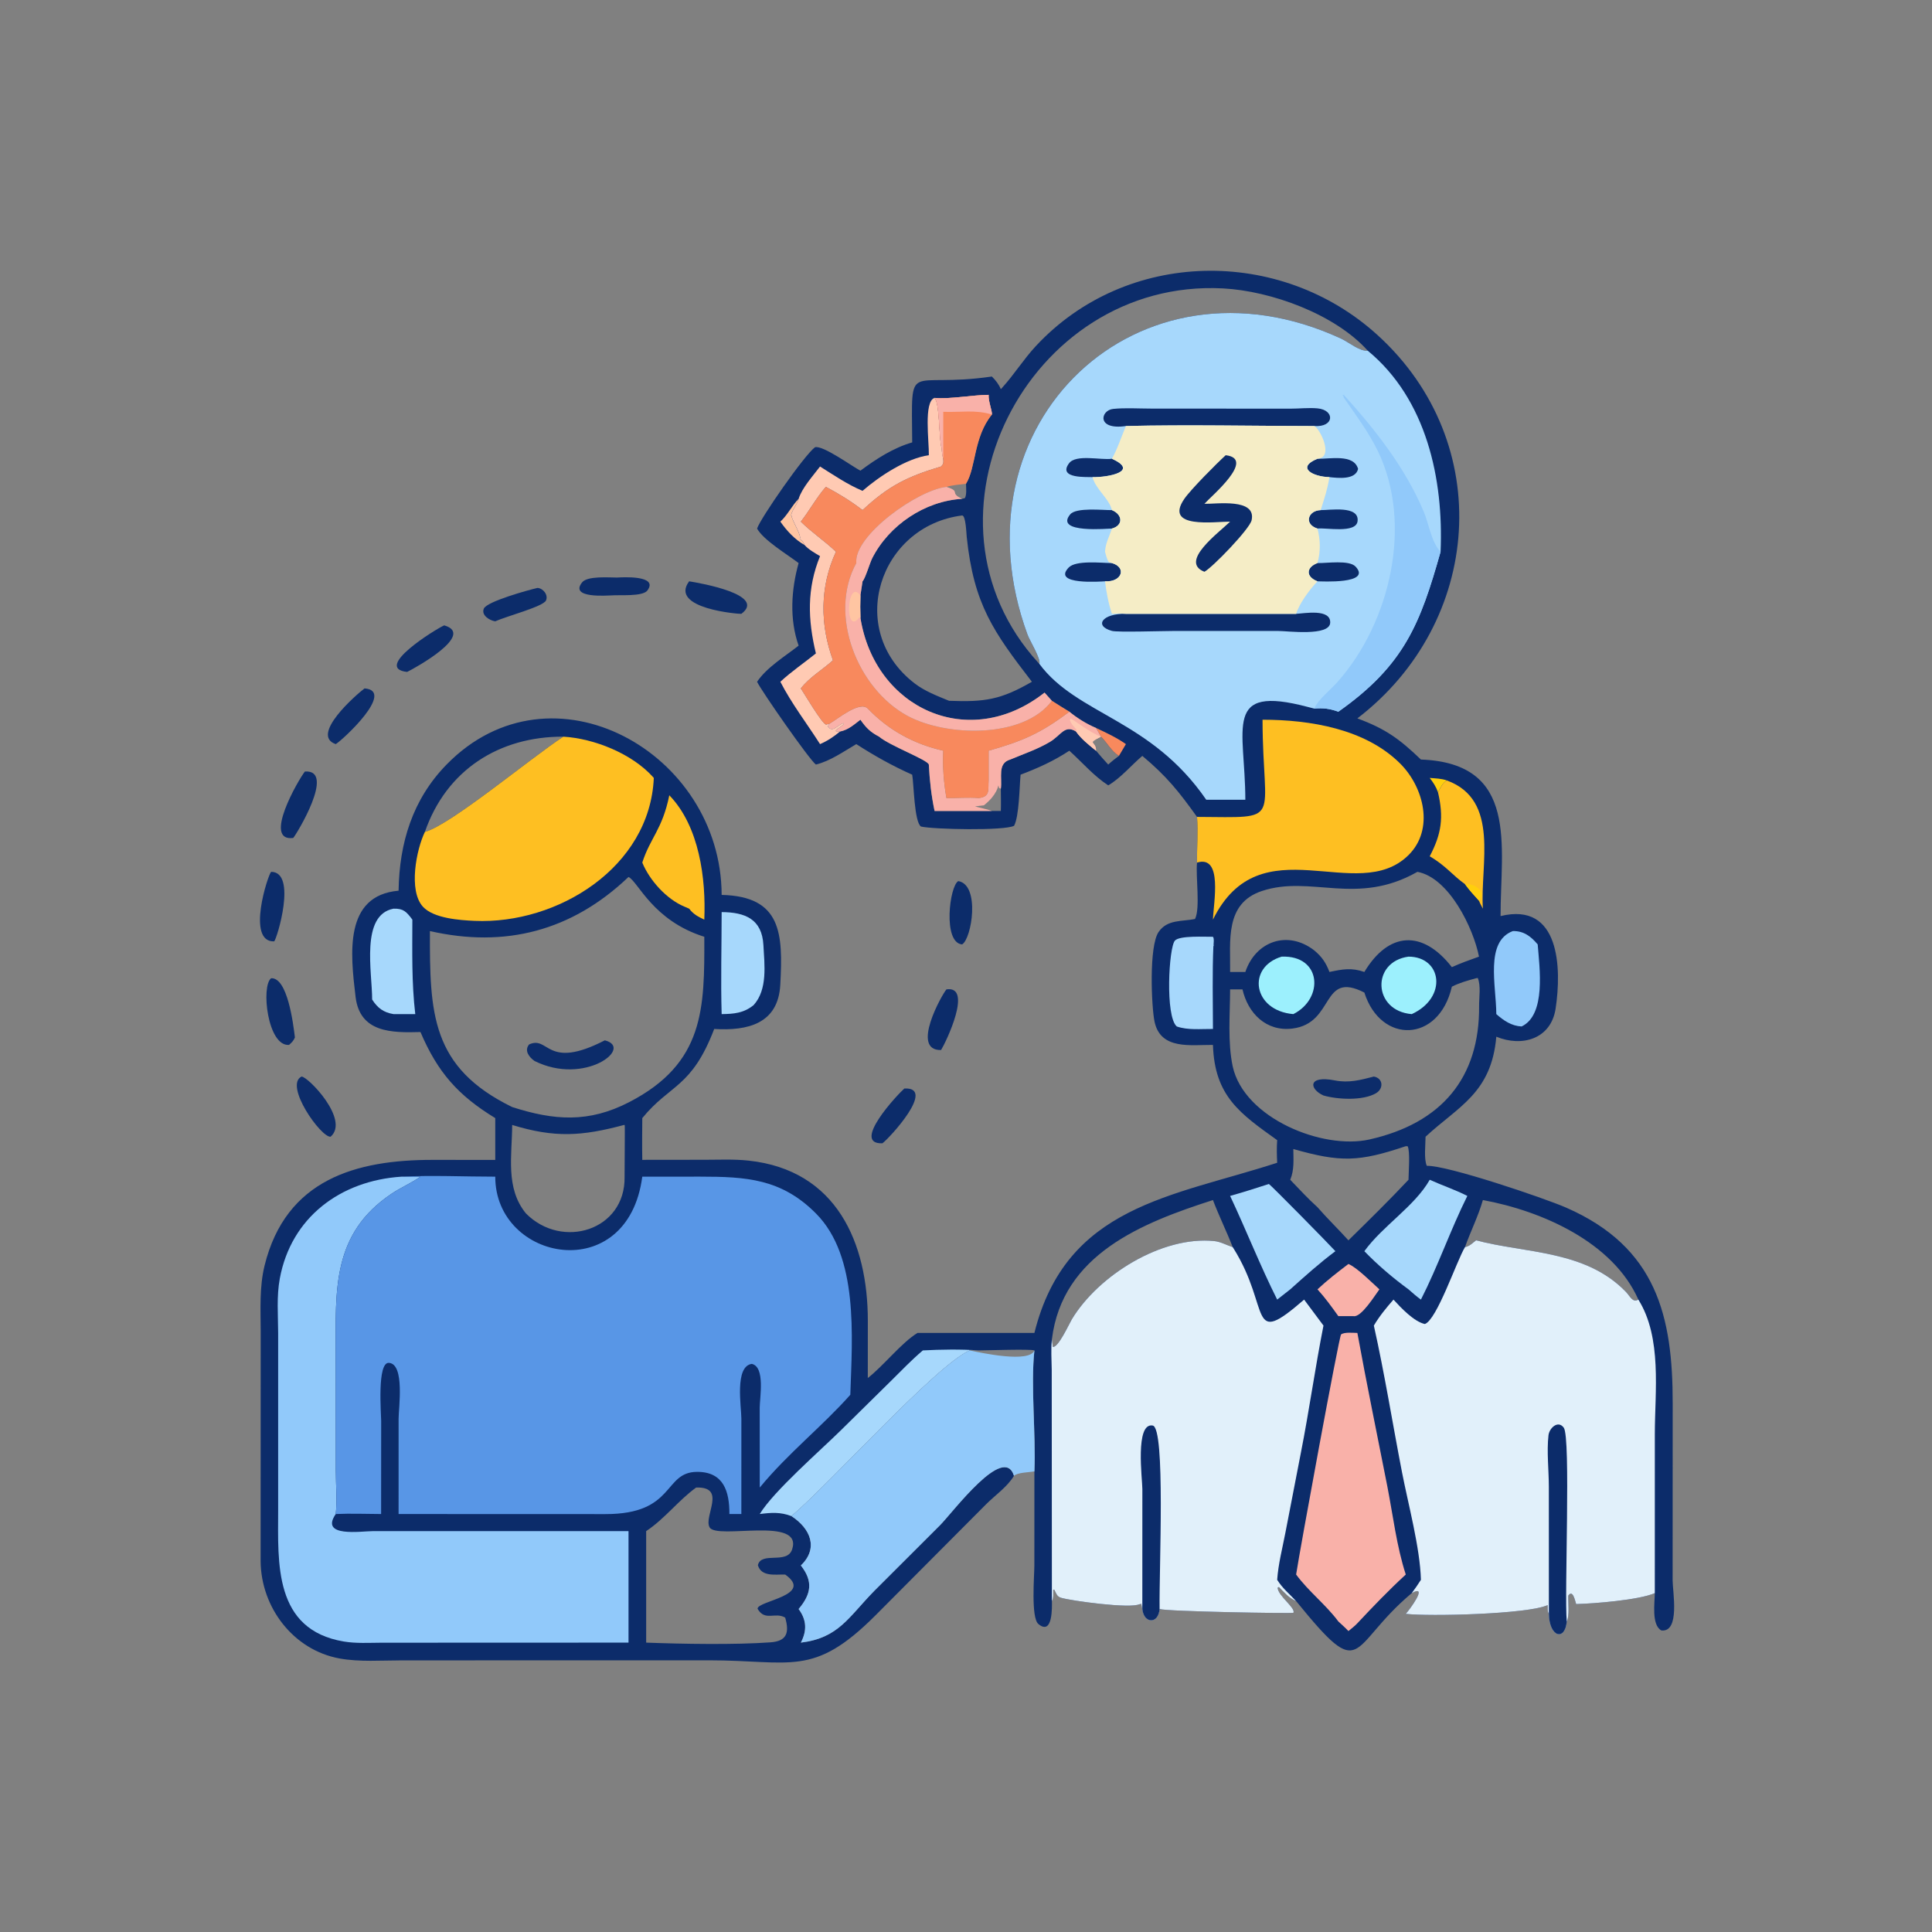
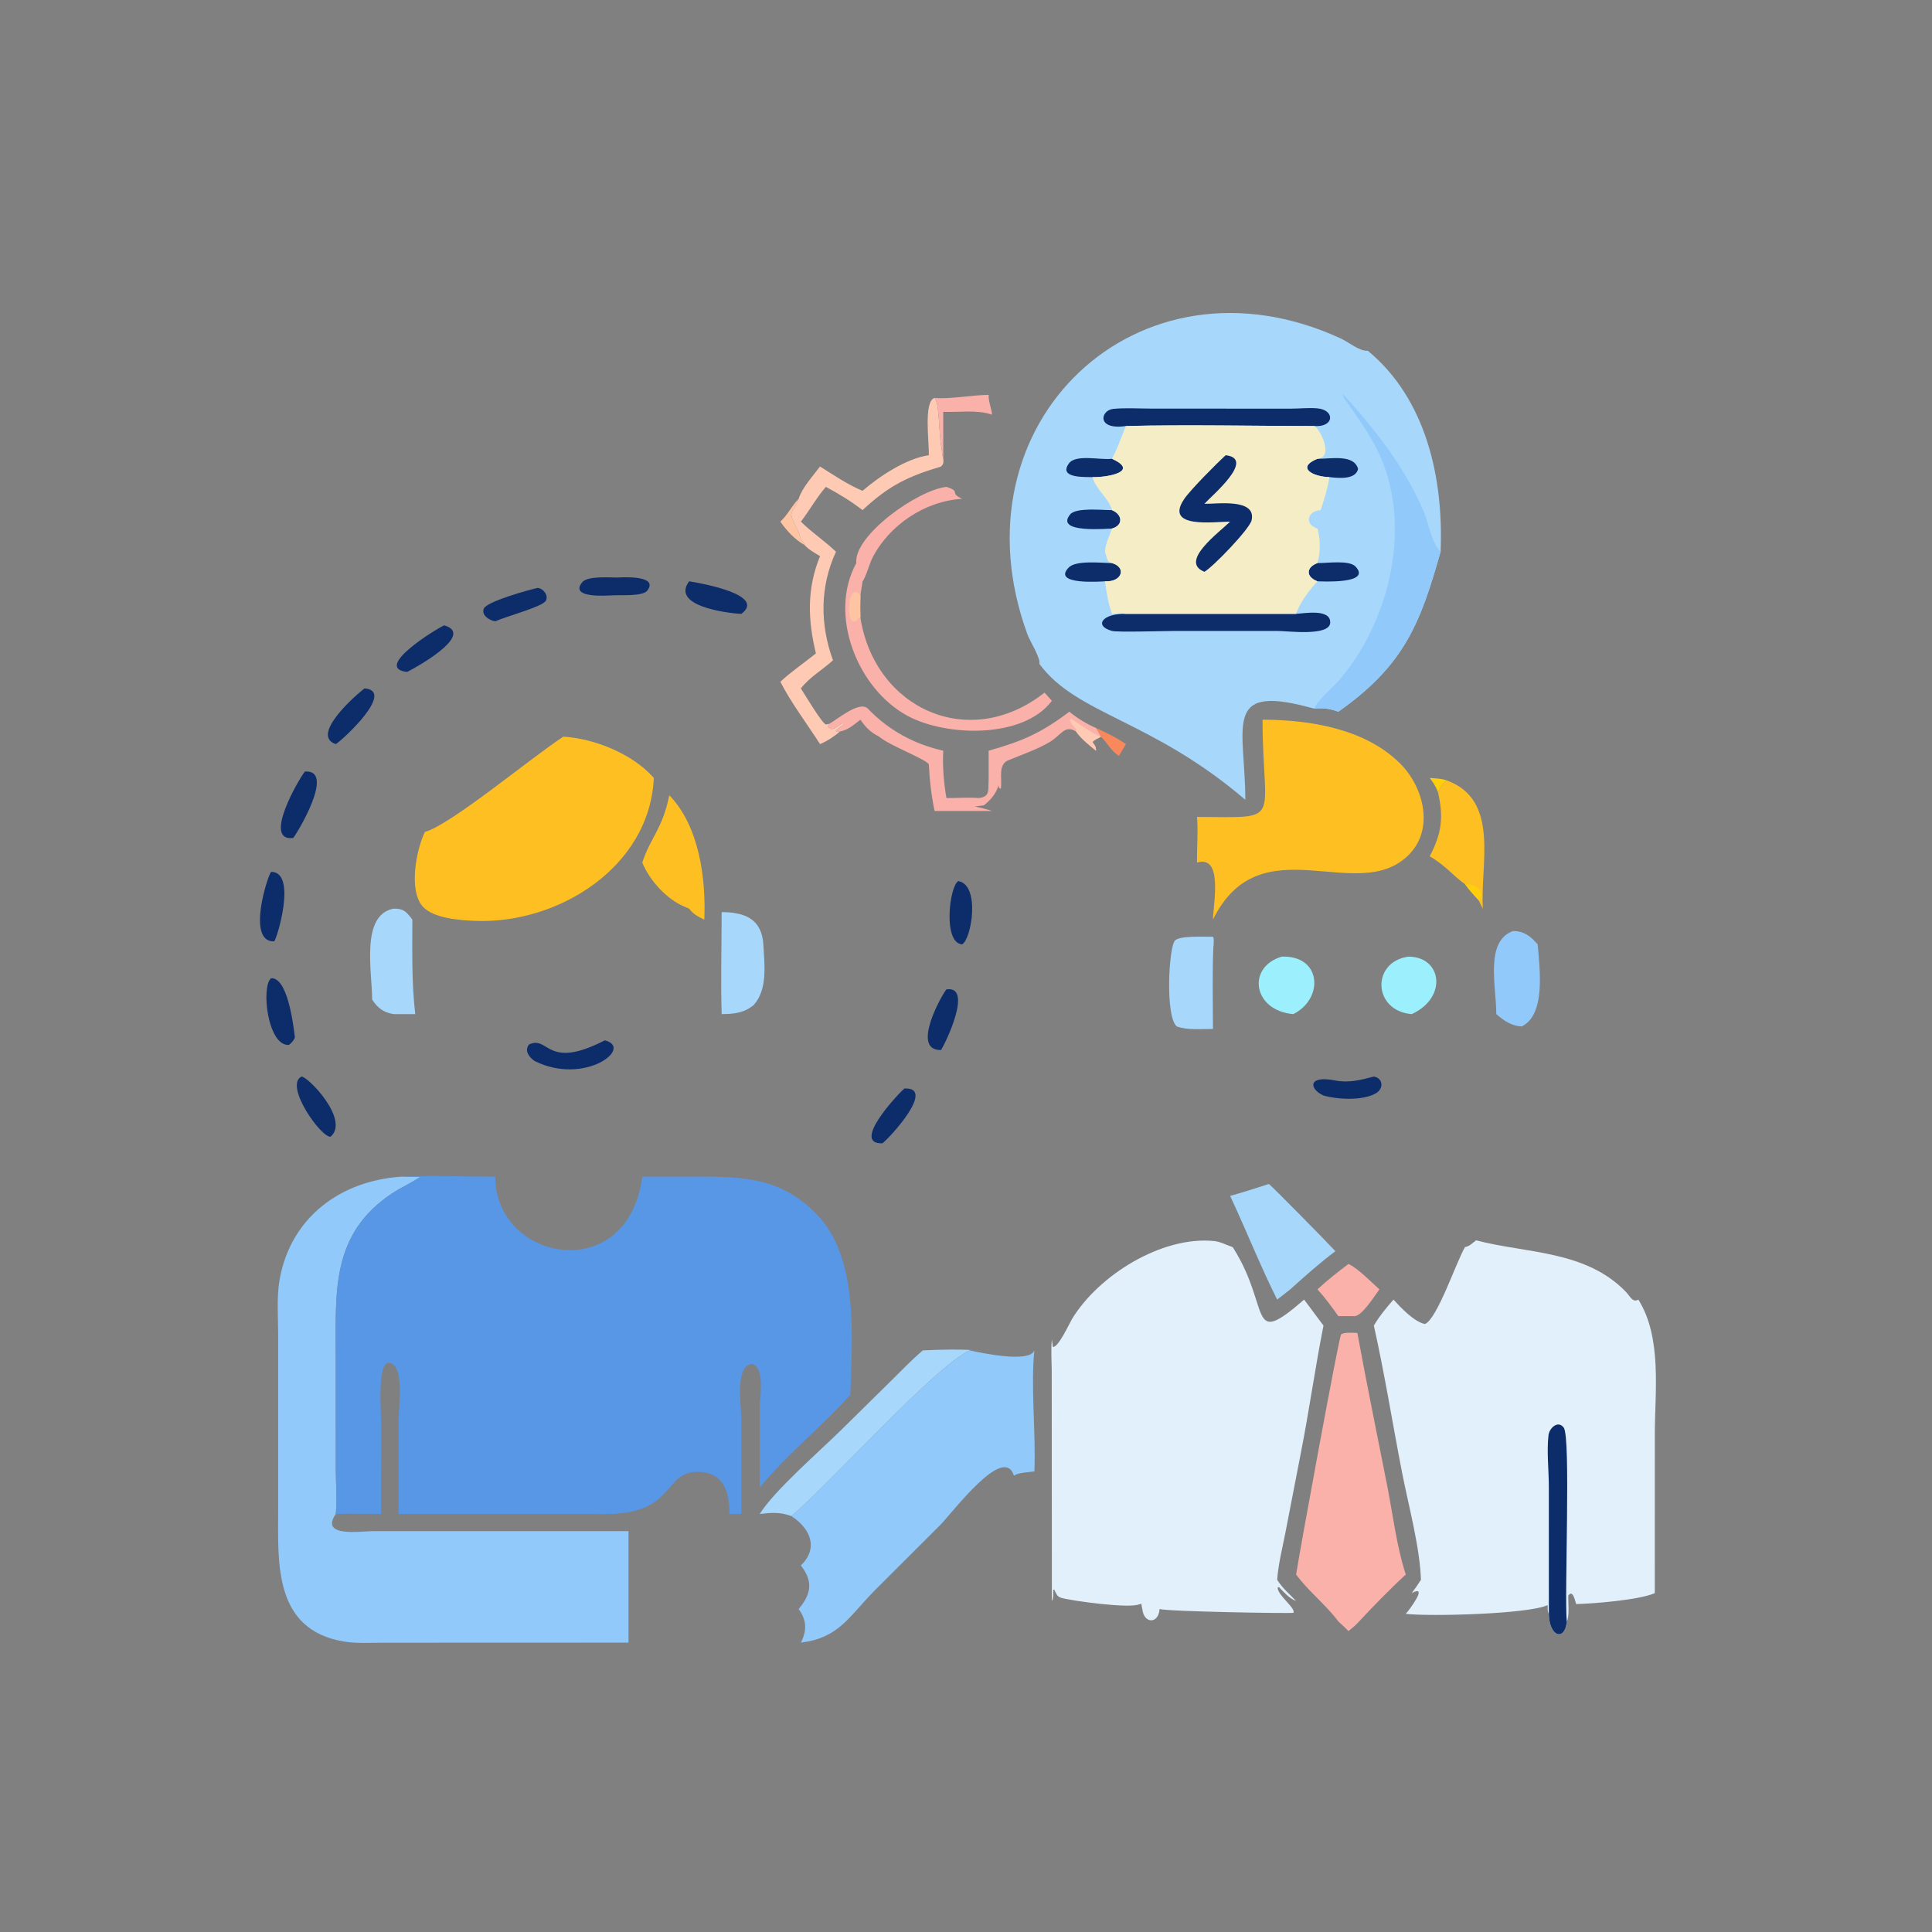
<svg xmlns="http://www.w3.org/2000/svg" width="512" height="512">
  <rect width="100%" height="100%" fill="#808080" stroke="none" />
  <path fill="#0C2C6A" d="M253.963 233.499C259.811 234.516 257.526 248.765 254.973 250.277C249.784 249.859 251.636 234.719 253.963 233.499Z" />
  <path fill="#0C2C6A" d="M250.819 262.196C257.93 261.133 250.651 276.273 249.392 278.27C241.236 278.455 249.643 263.533 250.819 262.196Z" />
  <path fill="#0C2C6A" d="M96.606 182.434C104.888 183.054 90.902 196.024 88.98 197.198C82.083 194.856 94.334 184.139 96.606 182.434Z" />
  <path fill="#0C2C6A" d="M239.668 288.462C248.201 288.044 235.776 301.561 233.856 302.981C225.451 303.302 237.887 290.005 239.668 288.462Z" />
  <path fill="#0C2C6A" d="M182.632 154.053C185.469 154.508 203.271 157.59 196.467 162.673C196.069 162.756 177.19 161.332 182.632 154.053Z" />
  <path fill="#0C2C6A" d="M142.44 155.805C143.937 155.892 145.359 157.67 144.69 159.141C143.957 160.753 134.121 163.34 131.249 164.654C129.823 164.476 127.442 163.05 128.228 161.273C129.064 159.379 140.143 156.324 142.44 155.805Z" />
  <path fill="#0C2C6A" d="M163.542 153.057C164.633 152.995 174.655 152.332 171.572 156.48C170.325 158.159 164.107 157.607 162.059 157.787C161.231 157.782 150.732 158.705 154.278 154.32C155.689 152.574 161.417 153.06 163.542 153.057Z" />
  <path fill="#0C2C6A" d="M117.712 165.729C126.165 168.128 109.944 177.067 107.893 178.067C98.66 177.081 115.581 166.648 117.712 165.729Z" />
  <path fill="#0C2C6A" d="M79.903 285.298C81.617 285.281 92.772 296.785 87.611 301.243C85.078 301.494 75.228 287.642 79.903 285.298Z" />
  <path fill="#0C2C6A" d="M71.855 259.244C76.198 259.011 77.715 271.299 78.154 274.938C77.791 275.836 77.313 276.274 76.596 276.912C70.878 277.349 69.135 261.262 71.855 259.244Z" />
  <path fill="#0C2C6A" d="M71.855 231.046C78.827 231.059 73.367 248.869 72.66 249.477C65.169 249.71 71.046 231.706 71.855 231.046Z" />
  <path fill="#0C2C6A" d="M80.796 204.466C89.166 203.854 78.401 221.363 77.705 222.067C69.526 223.128 79.064 206.648 80.796 204.466Z" />
-   <path fill="#0C2C6A" d="M265.23 103.135L265.555 102.781C268.745 99.281 271.235 95.238 274.477 91.747C298.466 65.91 339.278 65.322 365.086 88.818C396.513 117.431 392.82 165 359.717 190.383C367.196 193.141 370.882 195.837 376.559 201.284C402.634 202.248 397.643 224.244 397.666 242.771C413.461 238.91 413.858 256.682 412.257 267.277C411.022 275.448 403.222 277.517 396.538 274.732C395.245 289.712 386.469 293.195 377.787 301.243C377.785 303.228 377.306 307.245 378.127 308.961C383.448 308.757 409.279 317.517 415.025 320.026C439.064 330.525 443.304 348.906 443.278 371.904L443.262 418.848C443.262 421.762 445.293 432.687 440.258 432.081C437.606 430.575 438.529 424.697 438.54 422.194C434.41 424.022 422.33 424.989 417.694 425.09C417.385 424.136 416.811 421.15 415.616 422.848C415.54 424.569 415.99 428.312 415.207 429.701C414.784 434.951 410.575 433.956 410.468 427.685C410.051 427.081 410.168 426.102 410.14 425.361C405.06 427.783 378.637 428.424 372.545 427.685C373.491 426.676 378.667 419.714 374.132 422.194L373.959 422.337C357.117 436.557 361.634 446.627 343.486 424.302C341.606 423.516 340.305 422.017 338.927 420.578L338.59 420.738C338.613 422.856 343.477 426.176 342.754 427.412C342.086 427.623 309.315 427.079 307.305 426.407C306.973 430.523 303.086 430.272 302.73 426.407C302.561 425.886 302.592 425.434 302.395 424.925L302.126 425.189L301.99 425.114C299.649 426.394 283.831 424.234 281.146 423.416C280.033 423.078 279.9 422.192 279.371 421.262L279.116 421.306C279.085 422.253 279.253 423.497 278.761 424.302C278.787 425.639 279.069 433.583 275.191 430.39C273.168 428.724 274.117 417.536 274.117 414.886L274.128 389.94C272.791 390.182 269.655 390.203 268.713 391.105C266.952 394.036 263.765 396.215 261.364 398.608L231.93 428.167C215.499 444.586 209.726 440.003 187.886 440L106.529 440.017C101.142 440.017 95.297 440.475 90.004 439.515C77.744 437.29 69.179 426.008 69.066 413.746L69.09 352.806C69.072 347.021 68.72 341.054 70.115 335.392C75.757 312.484 94.457 307.362 114.648 307.381L131.249 307.39L131.249 296.308C121.413 290.319 115.971 284.168 111.428 273.499C103.775 273.719 95.368 273.68 94.231 264.179C92.863 252.752 91.114 237.312 105.629 236.043C105.822 223.384 109.334 211.828 118.353 202.607C146.159 174.178 191.124 199.349 191.245 237.161C207.169 237.536 207.517 247.429 206.784 260.972C206.223 271.337 198.122 273.222 189.274 272.685C183.266 288.378 177.619 287.235 170.212 296.308C170.188 300.002 170.141 303.697 170.212 307.39C170.588 307.38 170.964 307.37 171.34 307.367L186.571 307.354C190.478 307.346 194.471 307.159 198.356 307.573C221.803 310.072 229.973 329.455 229.986 350.002L229.975 365.194C234.245 361.849 238.894 355.841 243.143 353.242L274.128 353.242C282.528 319.451 310.652 317.191 338.466 308.143C338.373 306.128 338.317 304.166 338.466 302.152C328.65 295.12 321.879 290.515 321.444 276.912C315.649 276.853 307.527 278.333 305.956 270.699C305.147 266.767 304.44 250.802 307.037 246.99C309.346 243.6 313.246 244.252 316.691 243.544C318.135 240.688 316.834 232.266 317.224 228.596C317.168 224.566 317.545 220.518 317.224 216.489C312.398 209.763 309.221 205.75 302.73 200.321C299.771 202.825 297.03 206.176 293.695 208.131C289.821 205.606 286.805 202.024 283.384 198.945C279.252 201.676 275.073 203.551 270.466 205.299C270.161 208.47 270.094 216.337 268.746 218.836C266.216 220.208 247.344 219.8 244.073 219.042C242.274 217.844 242.176 207.647 241.742 205.299C236.498 202.967 231.747 200.296 226.929 197.198C223.546 199.171 220.04 201.678 216.221 202.616C214.483 201.346 201.64 182.897 200.634 180.675C203.223 176.841 208.011 173.954 211.643 171.101C209.184 164.124 209.663 156.287 211.643 149.22C208.687 146.961 202.302 143.13 200.634 140.071C201.572 137.246 213.224 120.535 215.983 118.522C218.113 117.949 225.953 123.691 228.02 124.734C232.194 121.63 236.704 118.702 241.742 117.241C241.603 94.616 240.102 103.076 262.856 99.783C263.857 100.774 264.689 101.824 265.23 103.135ZM166.562 232.405C151.509 246.756 133.825 251.274 113.934 246.742C113.878 268.522 114.21 282.856 135.733 293.38C146.86 296.947 155.983 297.628 166.715 292.09C186.713 281.771 186.709 267.222 186.649 248.255C172.982 243.97 169.138 233.659 166.562 232.405ZM259.363 357.873L256.872 357.756L256.995 357.873C248.055 361.79 220.365 392.748 209.733 401.784C214.824 405.098 216.968 410.317 212.236 414.864C215.513 419.035 215.029 422.413 211.643 426.407C213.75 429.271 213.916 432.08 212.236 435.311C222.304 434.066 224.831 428.582 231.733 421.557L249.128 404.185C252.628 400.641 266.054 382.539 268.713 391.105C269.655 390.203 272.791 390.182 274.128 389.94C274.546 379.947 273.113 367.202 274.128 357.873C273.1 357.468 261.597 357.869 259.363 357.873ZM391.17 259.244C388.954 259.851 386.817 260.434 384.759 261.478C381.314 276.412 365.897 276.72 361.568 263.033C349.964 257.13 353.875 271.199 342.467 272.581C335.528 273.422 330.717 268.505 329.271 262.196L325.993 262.196C325.97 268.855 325.304 276.104 326.682 282.622C329.684 296.317 350.474 304.765 362.904 301.974C382.046 297.675 392.155 285.639 391.978 266.532C391.958 264.339 392.482 261.202 391.619 259.165L391.17 259.244ZM247.674 105.448C249.014 106.694 248.816 115.735 249.475 118.511L249.497 118.331C249.607 119.403 249.659 120.541 249.974 121.575C250.062 122.541 250.077 122.955 249.392 123.631C240.421 126.31 235.485 128.764 228.584 135.188C225.563 132.851 222.237 130.807 218.857 129.029C216.366 131.884 214.565 135.257 212.236 138.239C215.137 141.118 218.592 143.366 221.545 146.215C217.265 155.445 217.278 165.469 220.753 174.985C217.926 177.548 214.615 179.404 212.236 182.434C213.21 183.933 217.775 191.633 218.877 192.007L219.773 191.82C221.967 190.583 227.81 185.623 229.975 187.781C235.486 193.518 242.2 197.189 249.974 198.945C249.746 202.899 250.118 207.595 250.819 211.492C253.614 211.529 256.595 211.26 259.363 211.492C262.492 211.14 261.818 209.3 261.997 206.822L261.997 198.945C270.979 196.411 275.89 194.275 283.384 188.607C281.823 187.68 280.297 186.687 278.761 185.72L276.816 183.547C256.841 199.285 231.848 187.804 228.02 163.724C227.951 161.738 227.96 159.773 228.02 157.787L228.584 154.053C229.312 153.326 230.522 149.169 231.14 147.953C235.622 139.137 245.108 132.779 254.973 132.196L255.708 132C256.235 131.038 256.012 129.293 256.006 128.198C258.694 123.88 257.98 115.854 262.856 109.882C262.993 108.925 261.91 106.528 261.997 104.64C257.663 104.677 251.595 105.842 247.674 105.448ZM254.973 136.605C233.029 139.369 223.947 166.882 242.346 181.076C245.08 183.185 248.346 184.412 251.51 185.72C260.938 186.082 265.218 185.446 273.463 180.675C263.34 167.516 258.051 160.225 256.19 142.26C256.103 141.423 255.946 136.578 254.973 136.605ZM184.485 394.211C179.734 397.655 176.197 402.469 171.242 405.759L171.242 435.311C180.611 435.675 194.958 435.917 204.22 435.233C208.457 434.92 209.263 432.754 208.082 428.677C205.361 427.106 202.741 429.763 200.763 426.336C200.677 424.235 215.891 422.811 208.082 417.267C205.527 417.2 201.767 417.96 200.844 414.782C201.756 411.071 208.549 414.643 209.908 410.642C212.961 401.649 189.943 408.133 188.052 404.762C186.402 401.818 192.7 393.959 184.485 394.211ZM375.628 231.046C359.51 240.219 347.427 231.8 334.411 236.125C324.506 239.417 326.114 249.43 325.993 257.581L330.028 257.581C332.727 249.49 341.189 246.402 348.26 251.839C350.278 253.51 351.377 255.11 352.319 257.581C355.782 256.85 358.159 256.388 361.568 257.581C367.981 246.91 376.961 246.302 384.759 256.303C387.116 255.24 389.513 254.375 391.949 253.519C390.477 246.009 384.031 232.601 375.628 231.046ZM275.432 175.927C275.917 174.647 272.894 169.786 272.32 168.224C251.72 112.156 301.713 64.871 355.433 89.752C357.344 90.637 360.373 93.168 362.474 92.944C353.81 83.262 336.851 77.102 324.124 76.432C272.221 73.701 240.121 137.409 275.218 175.697L275.432 175.927ZM165.376 298.125C154.168 301.124 146.997 301.578 135.733 298.125C135.701 306.245 133.88 314.843 139.375 321.568C148.96 331.257 165.75 326.066 165.519 311.91C165.5 310.775 165.64 298.373 165.554 298.15L165.376 298.125ZM372.545 303.752C360.15 307.925 355.292 308.076 342.743 304.503C342.767 307.325 343.033 309.978 341.928 312.653C344.287 315.103 346.615 317.652 349.146 319.923C351.779 322.951 354.664 325.726 357.348 328.701C362.73 323.426 368.102 318.142 373.268 312.653C373.281 310.875 373.744 305.099 373.042 303.768L372.545 303.752ZM278.761 354.95L279.01 356.948C280.456 357.196 283.389 350.721 284.039 349.643C291.101 337.922 307.963 327.475 321.786 328.894C323.477 329.068 325.073 329.979 326.682 330.5C325.052 326.292 323.036 322.241 321.444 318.027C302.702 324.052 281.529 332.364 278.761 354.95ZM219.773 191.82L219.392 192.502C220.631 194.356 222.01 192.007 223.573 191.63L223.617 191.91C222.818 192.795 219.971 194.046 222.609 193.862C224.811 193.426 226.288 192.055 228.02 190.731C229.516 192.879 230.646 194.005 232.972 195.222C235.836 197.658 245.804 201.332 246.151 202.616C246.36 206.793 246.809 210.813 247.674 214.913L262.856 214.913L265.23 214.913C265.305 212.958 265.242 210.986 265.23 209.029C265.661 206.116 264.224 202.292 267.729 201.284C271.227 199.815 274.94 198.571 278.21 196.629C281.241 194.828 282.113 191.981 285.166 193.862C286.584 195.869 288.572 197.407 290.461 198.945C290.514 196.284 287.759 197.236 291.774 195.222L291.774 195.222L290.461 192.915C287.94 191.853 285.499 190.334 283.384 188.607C275.89 194.275 270.979 196.411 261.997 198.945L261.997 206.822C261.818 209.3 262.492 211.14 259.363 211.492C256.595 211.26 253.614 211.529 250.819 211.492C250.118 207.595 249.746 202.899 249.974 198.945C242.2 197.189 235.486 193.518 229.975 187.781C227.81 185.623 221.967 190.583 219.773 191.82ZM392.979 318.027C391.768 322.281 389.714 326.319 388.235 330.5C389.444 330.269 390.221 329.431 391.17 328.701C404.351 332.186 420.292 331.272 430.965 342.446C431.958 343.486 432.658 345.307 434.182 344.409C427.459 329.212 408.676 320.913 392.979 318.027ZM112.601 220.46C119.34 218.668 140.51 200.963 149.287 195.222C132.309 195.16 118.292 204.036 112.601 220.46ZM291.774 195.222C287.759 197.236 290.514 196.284 290.461 198.945C291.493 200.21 292.596 201.409 293.695 202.616C294.595 201.779 295.542 201.052 296.527 200.321C294.542 199.118 293.409 196.847 291.774 195.222Z" />
  <path fill="#FFCF0C" d="M378.892 206.16C380.404 206.288 381.981 206.309 383.418 206.822C382.185 207.605 381.831 208.695 381.076 209.937C380.56 208.486 379.817 207.364 378.892 206.16Z" />
  <path fill="#FFC5A2" d="M211.643 132.196C211.233 133.805 210.025 134.894 209.621 136.58L209.733 136.605C210.038 138.353 212.572 141.964 211.928 142.9C212.615 143.214 212.934 143.761 213.222 144.444C210.617 142.962 208.496 140.668 206.802 138.239C208.696 136.519 209.822 134.043 211.643 132.196Z" />
  <path fill="#F8895D" d="M290.461 192.915C293.18 194.187 295.918 195.463 298.38 197.198L296.527 200.321C294.542 199.118 293.409 196.847 291.774 195.222L291.774 195.222L290.461 192.915Z" />
  <path fill="#F9B1A9" d="M357.348 334.967C359.602 335.883 363.645 339.981 365.555 341.692C364.379 343.259 360.742 349.178 358.71 348.794L354.676 348.794C352.915 346.34 351.188 343.926 349.146 341.692C351.735 339.269 354.521 337.1 357.348 334.967Z" />
  <path fill="#9CF0FD" d="M373.268 253.519C382.118 253.532 383.698 264.353 374.132 268.75C363.789 267.907 363.357 254.862 373.268 253.519Z" />
  <path fill="#9CF0FD" d="M339.656 253.519C350.238 253.112 350.933 264.629 342.743 268.75C332.017 267.833 330.33 256.313 339.656 253.519Z" />
  <path fill="#91C9FA" d="M400.92 246.742C403.807 246.686 405.685 248.136 407.504 250.277C407.996 256.497 409.762 268.928 403.242 272.025C400.557 271.89 398.49 270.467 396.538 268.75C396.508 261.161 393.494 249.532 400.92 246.742Z" />
  <path fill="#A7D8FC" d="M321.444 248.255C321.821 248.665 321.602 250.194 321.582 250.809L321.711 250.397L321.567 250.523C321.241 257.881 321.442 265.316 321.444 272.685C318.338 272.65 314.821 273.064 311.86 272.025C308.751 269.372 309.735 251.029 311.372 249.262C312.664 247.868 319.476 248.297 321.444 248.255Z" />
  <path fill="#A7D8FC" d="M191.245 241.715C197.487 241.753 201.942 243.575 202.313 250.478C202.591 255.665 203.467 262.211 199.722 266.358C197.104 268.496 194.476 268.707 191.245 268.75C190.984 259.768 191.24 250.706 191.245 241.715Z" />
  <path fill="#FEBF22" d="M383.418 206.822C397.615 212.015 392.207 229.091 392.979 240.806C392.637 240.128 392.2 239.408 391.949 238.696C390.661 237.27 389.358 235.867 388.235 234.304C385 232.036 383.193 229.428 378.892 226.931C382.046 220.935 382.627 216.555 381.076 209.937C381.831 208.695 382.185 207.605 383.418 206.822Z" />
  <path fill="#FFCF0C" d="M388.235 234.304C390.641 233.989 394.128 236.285 391.949 238.696C390.661 237.27 389.358 235.867 388.235 234.304Z" />
  <path fill="#A7D8FC" d="M104.29 240.806C106.922 240.745 107.692 241.592 109.281 243.713C109.267 252.088 109.07 260.418 110.05 268.75L104.29 268.75C101.625 268.301 100.093 267.164 98.622 264.894C98.63 257.604 95.481 242.484 104.29 240.806Z" />
  <path fill="#FEBF22" d="M177.372 210.756C185.353 218.987 187.107 232.898 186.649 243.713C184.98 242.923 183.766 242.295 182.632 240.806L181.711 240.406L181.31 240.239C176.587 238.241 172.139 233.286 170.212 228.596C172.321 222.014 175.544 219.801 177.372 210.756Z" />
  <path fill="#F9B1A9" d="M219.773 191.82C221.967 190.583 227.81 185.623 229.975 187.781C235.486 193.518 242.2 197.189 249.974 198.945C249.746 202.899 250.118 207.595 250.819 211.492C253.614 211.529 256.595 211.26 259.363 211.492C262.492 211.14 261.818 209.3 261.997 206.822L261.997 198.945C270.979 196.411 275.89 194.275 283.384 188.607C285.499 190.334 287.94 191.853 290.461 192.915L291.774 195.222L291.774 195.222C287.759 197.236 290.514 196.284 290.461 198.945C288.572 197.407 286.584 195.869 285.166 193.862C282.113 191.981 281.241 194.828 278.21 196.629C274.94 198.571 271.227 199.815 267.729 201.284C264.224 202.292 265.661 206.116 265.23 209.029C265.242 210.986 265.305 212.958 265.23 214.913L262.856 214.913L247.674 214.913C246.809 210.813 246.36 206.793 246.151 202.616C245.804 201.332 235.836 197.658 232.972 195.222C230.646 194.005 229.516 192.879 228.02 190.731C226.288 192.055 224.811 193.426 222.609 193.862C219.971 194.046 222.818 192.795 223.617 191.91L223.573 191.63C222.01 192.007 220.631 194.356 219.392 192.502L219.773 191.82ZM260.737 213.425L258.383 213.695C259.832 214.144 261.461 214.367 262.856 214.913L265.23 214.913C265.305 212.958 265.242 210.986 265.23 209.029L264.755 208.81C263.361 203.706 267.256 208.124 260.952 213.252L260.737 213.425Z" />
  <path fill="#FFCAB3" d="M285.166 193.862L285.258 193.309C284.588 192.565 283.789 191.791 283.532 190.799L283.718 190.453C284.174 190.457 289.169 194.384 291.774 195.222L291.774 195.222C287.759 197.236 290.514 196.284 290.461 198.945C288.572 197.407 286.584 195.869 285.166 193.862Z" />
  <path fill="#A7D8FC" d="M336.259 313.772C336.74 313.983 352.082 329.583 353.896 331.58C349.72 334.687 345.803 338.22 341.928 341.692L338.466 344.409C333.963 335.454 330.27 326.011 325.993 316.931C329.444 315.966 332.849 314.872 336.259 313.772Z" />
-   <path fill="#A7D8FC" d="M378.892 312.653C382.192 314.147 385.623 315.285 388.859 316.931C384.385 325.912 381.109 335.495 376.559 344.409C375.399 343.581 374.341 342.628 373.268 341.692C369.172 338.701 365.092 335.229 361.568 331.58C366.396 324.886 374.919 319.663 378.892 312.653Z" />
  <path fill="#A7D8FC" d="M244.56 357.873C249.309 357.62 254.626 357.537 259.363 357.873L256.872 357.756L256.995 357.873C248.055 361.79 220.365 392.748 209.733 401.784C206.791 400.666 204.384 400.851 201.342 401.233C204.973 395.207 217.532 384.286 222.871 379.011L236.065 366.01C238.85 363.266 241.575 360.4 244.56 357.873Z" />
  <path fill="#FFCAB3" d="M246.151 120.639C246.248 117.156 244.716 106.368 247.674 105.448C249.014 106.694 248.816 115.735 249.475 118.511L249.497 118.331C249.607 119.403 249.659 120.541 249.974 121.575C250.062 122.541 250.077 122.955 249.392 123.631C240.421 126.31 235.485 128.764 228.584 135.188C225.563 132.851 222.237 130.807 218.857 129.029C216.366 131.884 214.565 135.257 212.236 138.239C215.137 141.118 218.592 143.366 221.545 146.215C217.265 155.445 217.278 165.469 220.753 174.985C217.926 177.548 214.615 179.404 212.236 182.434C213.21 183.933 217.775 191.633 218.877 192.007L219.773 191.82L219.392 192.502C220.631 194.356 222.01 192.007 223.573 191.63L223.617 191.91C222.818 192.795 219.971 194.046 222.609 193.862C220.908 195.264 219.349 196.318 217.319 197.198C213.826 191.72 209.77 186.458 206.802 180.675C209.708 177.964 213.121 175.666 216.221 173.161C214.072 164.215 213.791 156.025 217.319 147.386C215.941 146.545 214.299 145.655 213.222 144.444C212.934 143.761 212.615 143.214 211.928 142.9C212.572 141.964 210.038 138.353 209.733 136.605L209.621 136.58C210.025 134.894 211.233 133.805 211.643 132.196C212.53 129.312 215.485 126.063 217.319 123.631C220.951 125.901 224.619 128.429 228.584 130.077C233.031 126.217 240.241 121.454 246.151 120.639Z" />
  <path fill="#F9B1A9" d="M343.486 417.267C344.429 410.996 354.88 354.042 355.397 353.644C356.282 352.963 358.612 353.229 359.717 353.242C362.179 366.798 364.992 380.297 367.641 393.818C369.158 401.559 370.109 409.76 372.545 417.267C368.087 421.356 363.852 425.77 359.717 430.183C359.02 430.943 358.138 431.587 357.348 432.25C356.516 431.352 355.57 430.538 354.676 429.701C351.337 425.218 346.803 421.776 343.486 417.267Z" />
  <path fill="#FEBF22" d="M334.585 190.731C347.135 190.741 361.879 193.125 371.123 202.413C377.332 208.652 380.165 219.783 373.274 226.606C359.653 240.093 334.042 218.16 321.444 243.713C321.583 239.252 324.127 226.491 317.224 228.596C317.168 224.566 317.545 220.518 317.224 216.489C340.444 216.615 334.656 218.397 334.585 190.731Z" />
-   <path fill="#F8895D" d="M247.674 105.448C251.595 105.842 257.663 104.677 261.997 104.64C261.91 106.528 262.993 108.925 262.856 109.882C257.98 115.854 258.694 123.88 256.006 128.198C256.012 129.293 256.235 131.038 255.708 132L254.973 132.196C245.108 132.779 235.622 139.137 231.14 147.953C230.522 149.169 229.312 153.326 228.584 154.053L228.02 157.787C227.96 159.773 227.951 161.738 228.02 163.724C231.848 187.804 256.841 199.285 276.816 183.547L278.761 185.72C280.297 186.687 281.823 187.68 283.384 188.607C275.89 194.275 270.979 196.411 261.997 198.945L261.997 206.822C261.818 209.3 262.492 211.14 259.363 211.492C256.595 211.26 253.614 211.529 250.819 211.492C250.118 207.595 249.746 202.899 249.974 198.945C242.2 197.189 235.486 193.518 229.975 187.781C227.81 185.623 221.967 190.583 219.773 191.82L218.877 192.007C217.775 191.633 213.21 183.933 212.236 182.434C214.615 179.404 217.926 177.548 220.753 174.985C217.278 165.469 217.265 155.445 221.545 146.215C218.592 143.366 215.137 141.118 212.236 138.239C214.565 135.257 216.366 131.884 218.857 129.029C222.237 130.807 225.563 132.851 228.584 135.188C235.485 128.764 240.421 126.31 249.392 123.631C250.077 122.955 250.062 122.541 249.974 121.575C249.659 120.541 249.607 119.403 249.497 118.331L249.475 118.511C248.816 115.735 249.014 106.694 247.674 105.448ZM250.819 129.029C243.197 129.83 226.194 141.934 226.929 149.22C219.397 162.976 227.278 182.552 240.49 189.699C250.755 195.251 271.198 195.82 278.761 185.72L276.816 183.547C256.841 199.285 231.848 187.804 228.02 163.724C227.951 161.738 227.96 159.773 228.02 157.787L228.584 154.053C229.312 153.326 230.522 149.169 231.14 147.953C235.622 139.137 245.108 132.779 254.973 132.196L255.708 132C256.235 131.038 256.012 129.293 256.006 128.198C254.305 128.424 252.459 128.537 250.819 129.029Z" />
  <path fill="#F9B1A9" d="M247.674 105.448C251.595 105.842 257.663 104.677 261.997 104.64C261.91 106.528 262.993 108.925 262.856 109.882C258.68 108.489 254.289 109.334 249.974 109.133L249.974 121.575C249.659 120.541 249.607 119.403 249.497 118.331L249.475 118.511C248.816 115.735 249.014 106.694 247.674 105.448Z" />
  <path fill="#F9B1A9" d="M250.819 129.029C252.459 128.537 254.305 128.424 256.006 128.198C256.012 129.293 256.235 131.038 255.708 132L254.973 132.196C245.108 132.779 235.622 139.137 231.14 147.953C230.522 149.169 229.312 153.326 228.584 154.053L228.02 157.787C227.96 159.773 227.951 161.738 228.02 163.724C231.848 187.804 256.841 199.285 276.816 183.547L278.761 185.72C271.198 195.82 250.755 195.251 240.49 189.699C227.278 182.552 219.397 162.976 226.929 149.22C226.194 141.934 243.197 129.83 250.819 129.029ZM250.819 129.029C254.835 130.289 251.392 130.536 254.973 132.196L255.708 132C256.235 131.038 256.012 129.293 256.006 128.198C254.305 128.424 252.459 128.537 250.819 129.029Z" />
  <path fill="#FFC5A2" d="M228.02 163.724L227.686 163.659C223.773 168.823 224.373 152.969 228.02 157.787C227.96 159.773 227.951 161.738 228.02 163.724Z" />
  <path fill="#0C2C6A" d="M364.085 285.298C366.573 285.74 366.734 288.515 364.624 289.735C361.154 291.744 354.471 291.395 350.735 290.315C346.967 288.632 346.442 284.884 353.781 286.327C357.468 287.052 360.56 286.211 364.085 285.298Z" />
  <path fill="#FEBF22" d="M149.287 195.222C157.49 195.71 167.489 199.733 173.061 205.925L173.268 206.16C172.23 229.845 147.773 245.007 125.76 244.038C121.835 243.865 114.905 243.381 112.081 240.29C108.161 236 110.358 225.067 112.601 220.46C119.34 218.668 140.51 200.963 149.287 195.222Z" />
  <path fill="#91C9FA" d="M259.363 357.873C261.597 357.869 273.1 357.468 274.128 357.873C273.113 367.202 274.546 379.947 274.128 389.94C272.791 390.182 269.655 390.203 268.713 391.105C266.054 382.539 252.628 400.641 249.128 404.185L231.733 421.557C224.831 428.582 222.304 434.066 212.236 435.311C213.916 432.08 213.75 429.271 211.643 426.407C215.029 422.413 215.513 419.035 212.236 414.864C216.968 410.317 214.824 405.098 209.733 401.784C220.365 392.748 248.055 361.79 256.995 357.873L256.872 357.756L259.363 357.873ZM259.363 357.873L256.872 357.756L256.995 357.873C260.17 358.558 272.84 361.274 274.128 357.873C273.1 357.468 261.597 357.869 259.363 357.873Z" />
  <path fill="#0C2C6A" d="M160.281 275.7C168.073 277.654 154.934 287.815 141.644 281.163C140.194 280.14 138.881 278.421 140.215 276.789C145.525 274.34 144.737 283.722 160.281 275.7Z" />
  <path fill="#91C9FA" d="M166.562 435.311L101.123 435.335C97.828 435.351 94.388 435.567 91.128 435.021C72.484 431.903 73.699 414.15 73.714 400.314L73.714 353.248C73.692 348.47 73.275 343.572 74.146 338.848C77.142 322.595 90.243 312.883 106.396 311.829C108.077 311.871 109.747 311.871 111.428 311.829C109.021 313.529 106.277 314.67 103.83 316.306C87.897 326.957 88.964 341.906 88.97 358.654L88.992 389.64C88.996 393.407 89.388 397.516 88.98 401.233C84.632 407.524 95.761 405.768 98.772 405.767L166.562 405.759L166.562 435.311Z" />
  <path fill="#E1F0FA" d="M278.761 354.95L279.01 356.948C280.456 357.196 283.389 350.721 284.039 349.643C291.101 337.922 307.963 327.475 321.786 328.894C323.477 329.068 325.073 329.979 326.682 330.5L326.87 330.795C336.97 346.887 330.523 357.485 345.604 344.409L350.735 351.293C348.518 362.495 346.954 373.818 344.742 385.021L340.647 406.167C339.849 410.304 338.759 414.458 338.466 418.667C339.911 420.964 341.675 422.359 343.486 424.302C341.606 423.516 340.305 422.017 338.927 420.578L338.59 420.738C338.613 422.856 343.477 426.176 342.754 427.412C342.086 427.623 309.315 427.079 307.305 426.407C306.973 430.523 303.086 430.272 302.73 426.407C302.561 425.886 302.592 425.434 302.395 424.925L302.126 425.189L301.99 425.114C299.649 426.394 283.831 424.234 281.146 423.416C280.033 423.078 279.9 422.192 279.371 421.262L279.116 421.306C279.085 422.253 279.253 423.497 278.761 424.302L278.719 363.042C278.69 360.387 278.473 357.586 278.761 354.95Z" />
-   <path fill="#0C2C6A" d="M302.73 426.407L302.738 394.605C302.738 392.033 300.745 376.926 305.484 377.781C308.906 378.399 307.15 415.872 307.305 426.407C306.973 430.523 303.086 430.272 302.73 426.407Z" />
  <path fill="#E1F0FA" d="M391.17 328.701C404.351 332.186 420.292 331.272 430.965 342.446C431.958 343.486 432.658 345.307 434.182 344.409C440.509 354.497 438.556 368.757 438.545 380.036L438.54 422.194C434.41 424.022 422.33 424.989 417.694 425.09C417.385 424.136 416.811 421.15 415.616 422.848C415.54 424.569 415.99 428.312 415.207 429.701C414.784 434.951 410.575 433.956 410.468 427.685C410.051 427.081 410.168 426.102 410.14 425.361C405.06 427.783 378.637 428.424 372.545 427.685C373.491 426.676 378.667 419.714 374.132 422.194C375.002 421.052 375.782 419.873 376.559 418.667C376.327 410.158 373.193 398.658 371.548 390.171C369.038 377.225 366.958 364.162 364.085 351.293C365.575 348.772 367.367 346.609 369.284 344.409C371.229 346.532 374.699 350.249 377.597 350.878C380.805 349.76 386.017 334.182 388.235 330.5C389.444 330.269 390.221 329.431 391.17 328.701Z" />
  <path fill="#0C2C6A" d="M410.468 427.685L410.459 393.973C410.454 389.622 409.872 384.658 410.365 380.367C410.589 378.424 412.899 376.293 414.41 378.345C416.319 380.934 414.542 422.47 415.207 429.701C414.784 434.951 410.575 433.956 410.468 427.685Z" />
  <path fill="#5896E6" d="M170.212 311.829L185.55 311.821C197.727 311.832 207.086 312.344 216.27 321.617C227.574 333.03 225.849 354.101 225.343 369.63C217.796 378.11 208.929 385.023 201.342 394.211L201.33 373.066C201.329 370.434 202.846 362.261 199.237 361.444C194.621 362.083 196.471 372.819 196.472 375.954L196.467 401.233L193.296 401.233C193.323 395.259 191.774 390.035 184.732 390.059C175.704 390.089 179.053 401.293 160.415 401.252L105.629 401.233L105.632 375.945C105.63 373.209 107.324 361.462 103.067 361.172C99.877 360.955 101.019 374.763 101.017 376.568L100.999 401.233C97.011 401.218 92.961 401.053 88.98 401.233C89.388 397.516 88.996 393.407 88.992 389.64L88.97 358.654C88.964 341.906 87.897 326.957 103.83 316.306C106.277 314.67 109.021 313.529 111.428 311.829C109.747 311.871 108.077 311.871 106.396 311.829C114.607 311.418 123.017 311.832 131.249 311.829C131.224 334.333 166.36 341.043 170.212 311.829Z" />
-   <path fill="#A7D8FC" d="M275.432 175.927C275.917 174.647 272.894 169.786 272.32 168.224C251.72 112.156 301.713 64.871 355.433 89.752C357.344 90.637 360.373 93.168 362.474 92.944C378.059 105.781 382.595 127.001 381.768 146.215C376.408 165.142 372.257 176.214 354.676 188.607C352.372 187.776 350.698 187.583 348.26 187.781L346.554 187.339C323.959 181.374 329.987 192.82 330.028 211.947L319.67 211.947C304.957 190.552 285.462 189.481 275.432 175.927Z" />
+   <path fill="#A7D8FC" d="M275.432 175.927C275.917 174.647 272.894 169.786 272.32 168.224C251.72 112.156 301.713 64.871 355.433 89.752C357.344 90.637 360.373 93.168 362.474 92.944C378.059 105.781 382.595 127.001 381.768 146.215C376.408 165.142 372.257 176.214 354.676 188.607C352.372 187.776 350.698 187.583 348.26 187.781L346.554 187.339C323.959 181.374 329.987 192.82 330.028 211.947C304.957 190.552 285.462 189.481 275.432 175.927Z" />
  <path fill="#0C2C6A" d="M349.146 121.575C352.327 121.686 358.786 120.195 359.907 124.275C359.206 127.244 354.577 126.682 352.319 126.444C347.982 126.355 343.347 123.942 349.146 121.575Z" />
-   <path fill="#0C2C6A" d="M349.996 135.188C352.363 135.23 360.257 133.869 359.773 138.106C359.391 141.457 351.328 139.78 349.146 140.071C345.479 138.937 346.595 135.291 349.996 135.188Z" />
  <path fill="#0C2C6A" d="M349.146 149.22C351.625 149.279 357.554 148.334 359.252 150.161C363.617 154.859 350.111 154.059 349.146 154.053C345.945 152.823 346.159 150.306 349.146 149.22Z" />
  <path fill="#0C2C6A" d="M294.668 140.071C293.991 140.027 279.312 141.495 283.615 136.315C285.199 134.408 292.212 135.218 294.668 135.188C297.545 136.362 297.71 139.249 294.668 140.071Z" />
  <path fill="#0C2C6A" d="M294.668 121.575C302.045 124.914 293.716 126.536 289.506 126.444C288.456 126.339 280.161 126.986 283.306 122.777C285.165 120.289 291.788 122.002 294.668 121.575Z" />
  <path fill="#0C2C6A" d="M294.668 149.22C298.619 150.341 297.373 154.304 292.84 154.053C291.902 154.099 278.654 155.127 283.223 150.393C285.14 148.406 291.903 149.201 294.668 149.22Z" />
  <path fill="#0C2C6A" d="M343.486 162.673C345.65 162.562 352.648 161.241 352.519 165.007C352.392 168.707 341.12 167.203 338.72 167.213L310.928 167.215C308.219 167.215 296.16 167.6 294.686 167.2C289.832 165.885 292.093 162.532 298.38 162.673L343.486 162.673Z" />
  <path fill="#0C2C6A" d="M298.38 112.9C290.519 114.056 291.61 108.707 295.011 108.363C298.227 108.039 301.707 108.28 304.941 108.278L341.925 108.302C344.296 108.303 346.78 108.012 349.134 108.219C353.771 108.626 353.726 113.287 348.26 112.9C331.661 112.896 314.968 112.501 298.38 112.9Z" />
  <path fill="#91C9FA" d="M348.26 187.781C349.372 185.334 352.616 182.796 354.432 180.753C368.353 165.096 374.561 138.991 365.157 119.565C362.713 114.517 359.203 109.846 356.022 105.236L356.176 104.556L356.284 104.622L355.759 104.686L355.77 104.577L355.959 104.98L356.186 104.719C364.528 113.932 372.433 124.042 377.302 135.574C378.631 138.722 379.359 143.796 381.768 146.215C376.408 165.142 372.257 176.214 354.676 188.607C352.372 187.776 350.698 187.583 348.26 187.781Z" />
  <path fill="#F5EDC6" d="M298.38 112.9C314.968 112.501 331.661 112.896 348.26 112.9C349.761 113.455 353.644 121.266 349.146 121.575C343.347 123.942 347.982 126.355 352.319 126.444C351.682 130.101 351.066 131.756 349.996 135.188C346.595 135.291 345.479 138.937 349.146 140.071C349.936 143.153 349.99 146.136 349.146 149.22C346.159 150.306 345.945 152.823 349.146 154.053C347.143 156.149 344.341 159.885 343.486 162.673L298.38 162.673C297.162 162.542 295.892 162.644 294.668 162.673C293.724 159.836 293.218 157.015 292.84 154.053C297.373 154.304 298.619 150.341 294.668 149.22L293.863 148.98C293.311 148.207 293.108 147.12 292.84 146.215C293 143.911 293.812 142.56 294.533 140.471L294.668 140.071C297.71 139.249 297.545 136.362 294.668 135.188C293.952 132.117 290.514 129.877 289.506 126.444C293.716 126.536 302.045 124.914 294.668 121.575C296.155 118.943 297.187 115.698 298.38 112.9Z" />
  <path fill="#0C2C6A" d="M324.823 120.639C332.927 121.577 320.947 131.506 319.184 133.512C322.29 133.612 333.004 131.926 331.69 137.871C331.179 140.181 321.363 150.341 319.184 151.526C312.419 148.873 322.948 141.213 325.993 138.239C322.005 138.214 308.336 140.261 313.852 132.209C315.553 129.726 322.431 122.809 324.823 120.639Z" />
</svg>